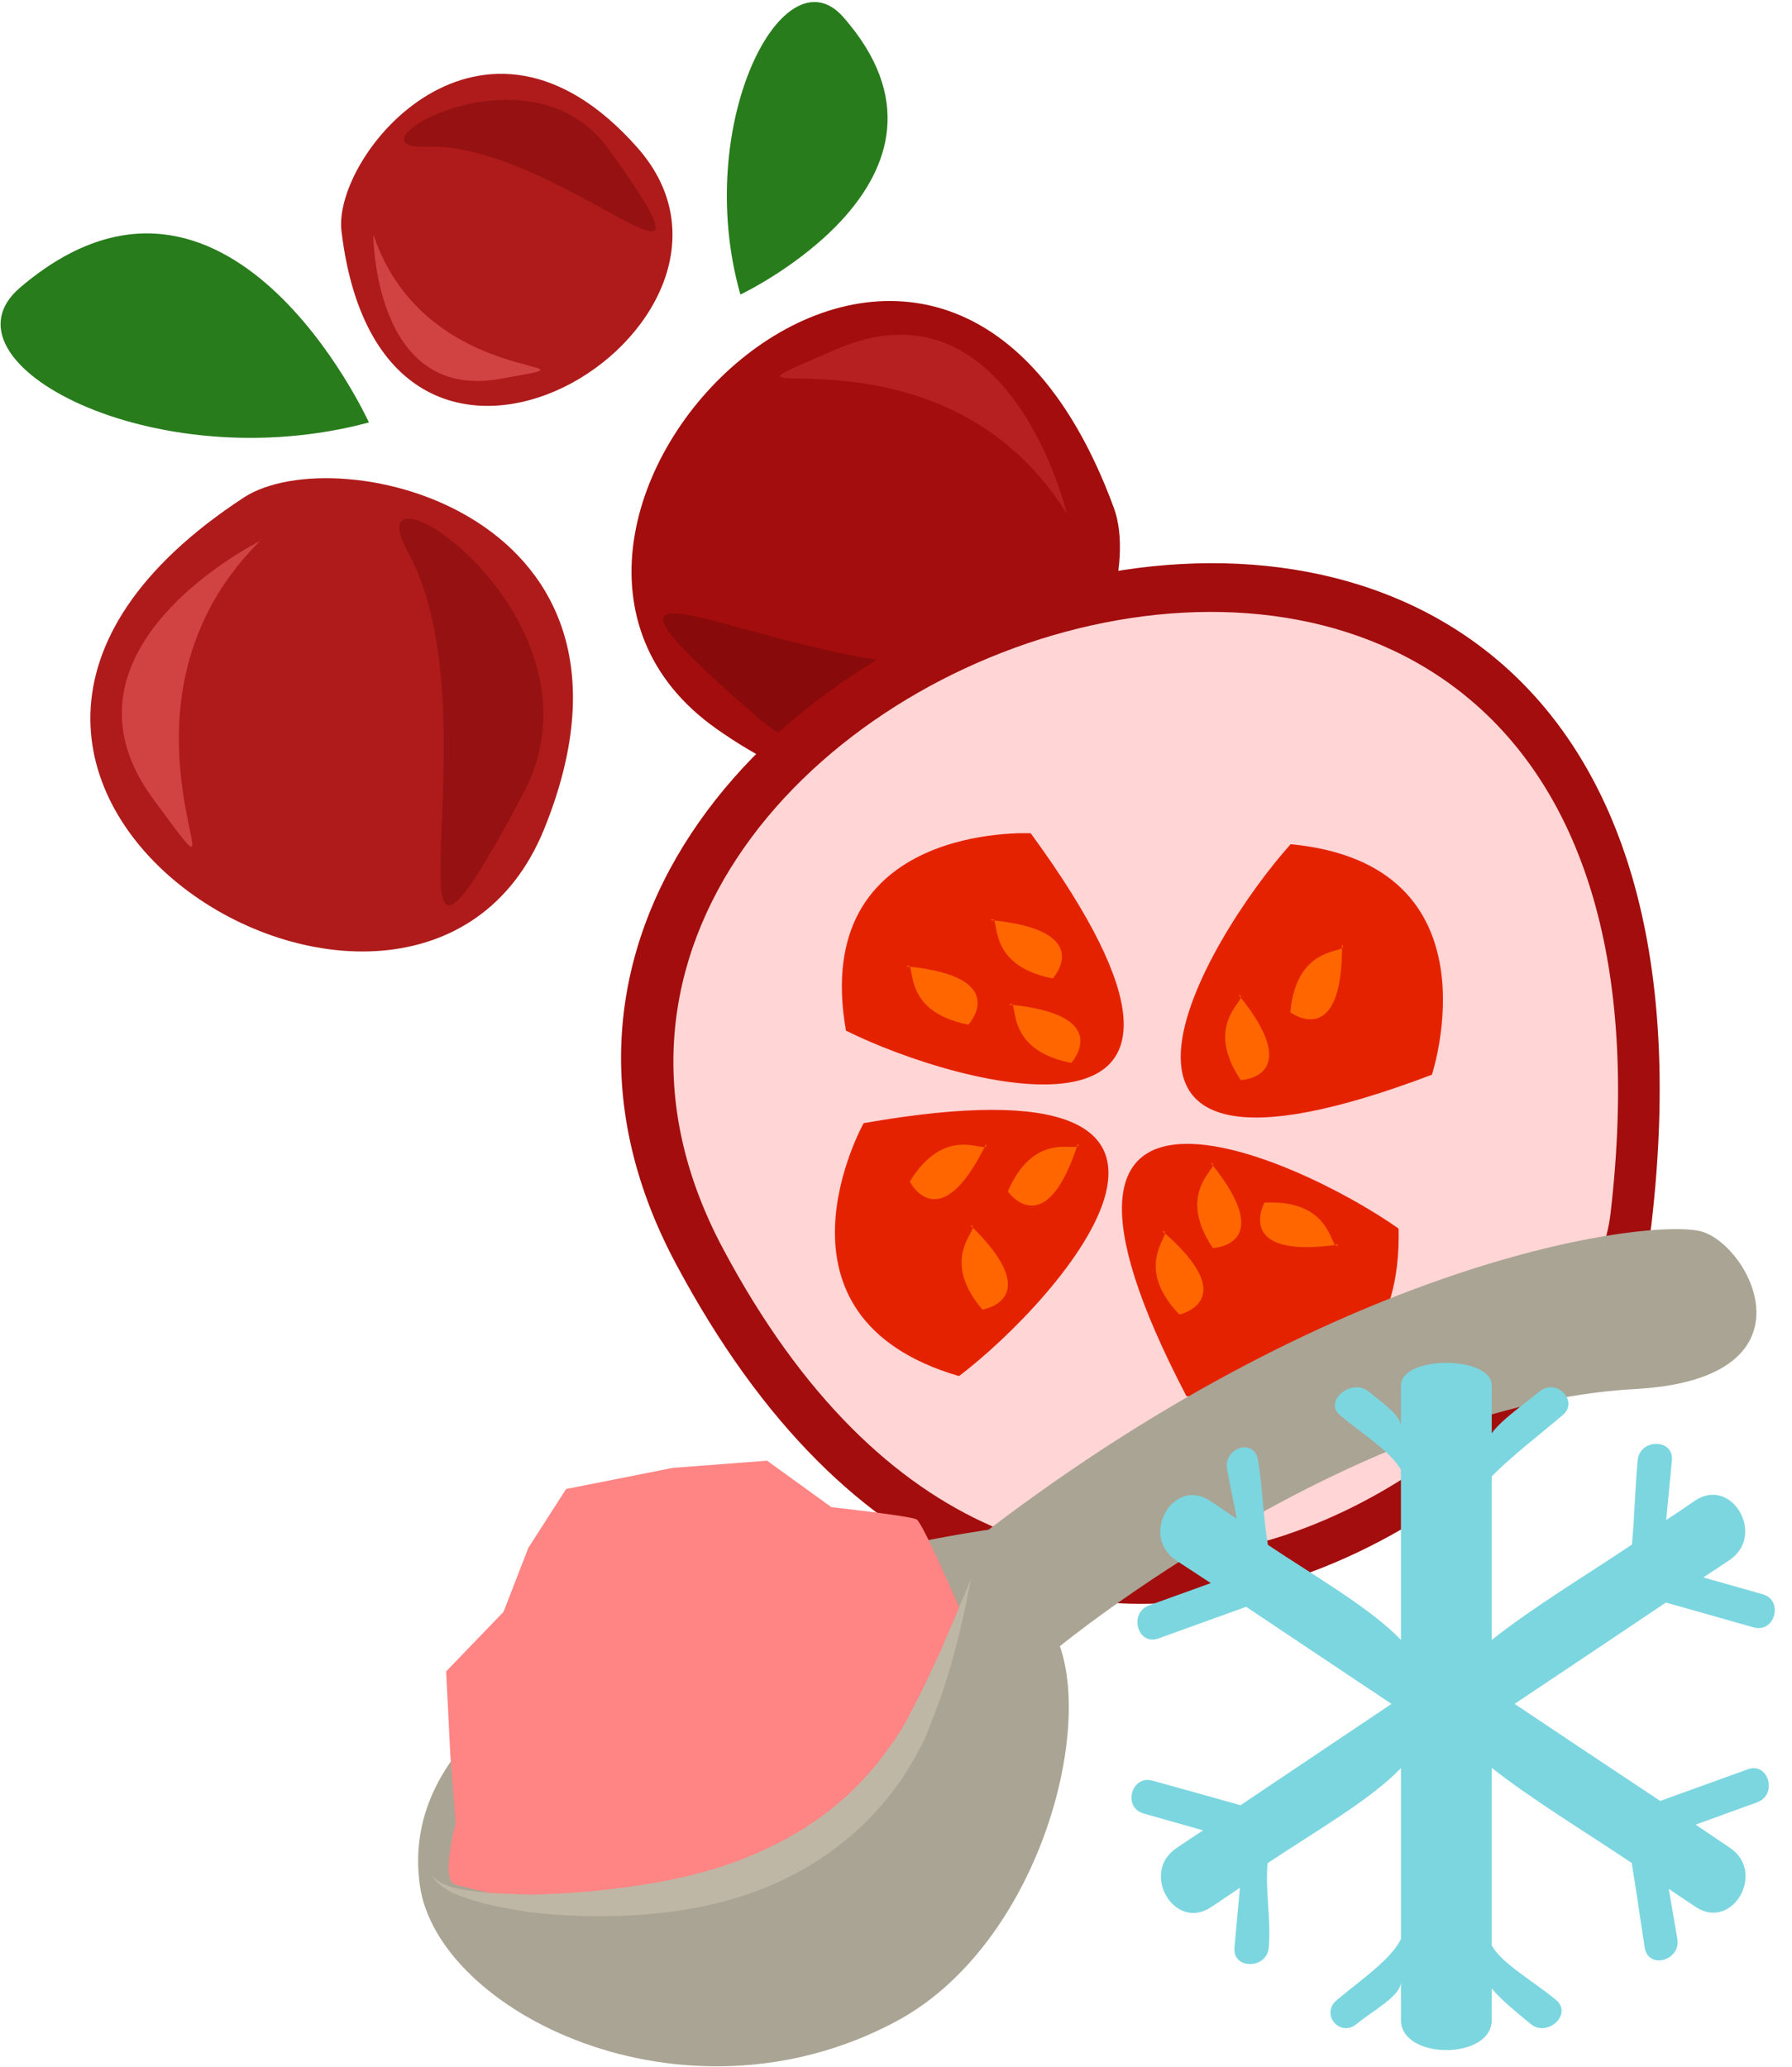
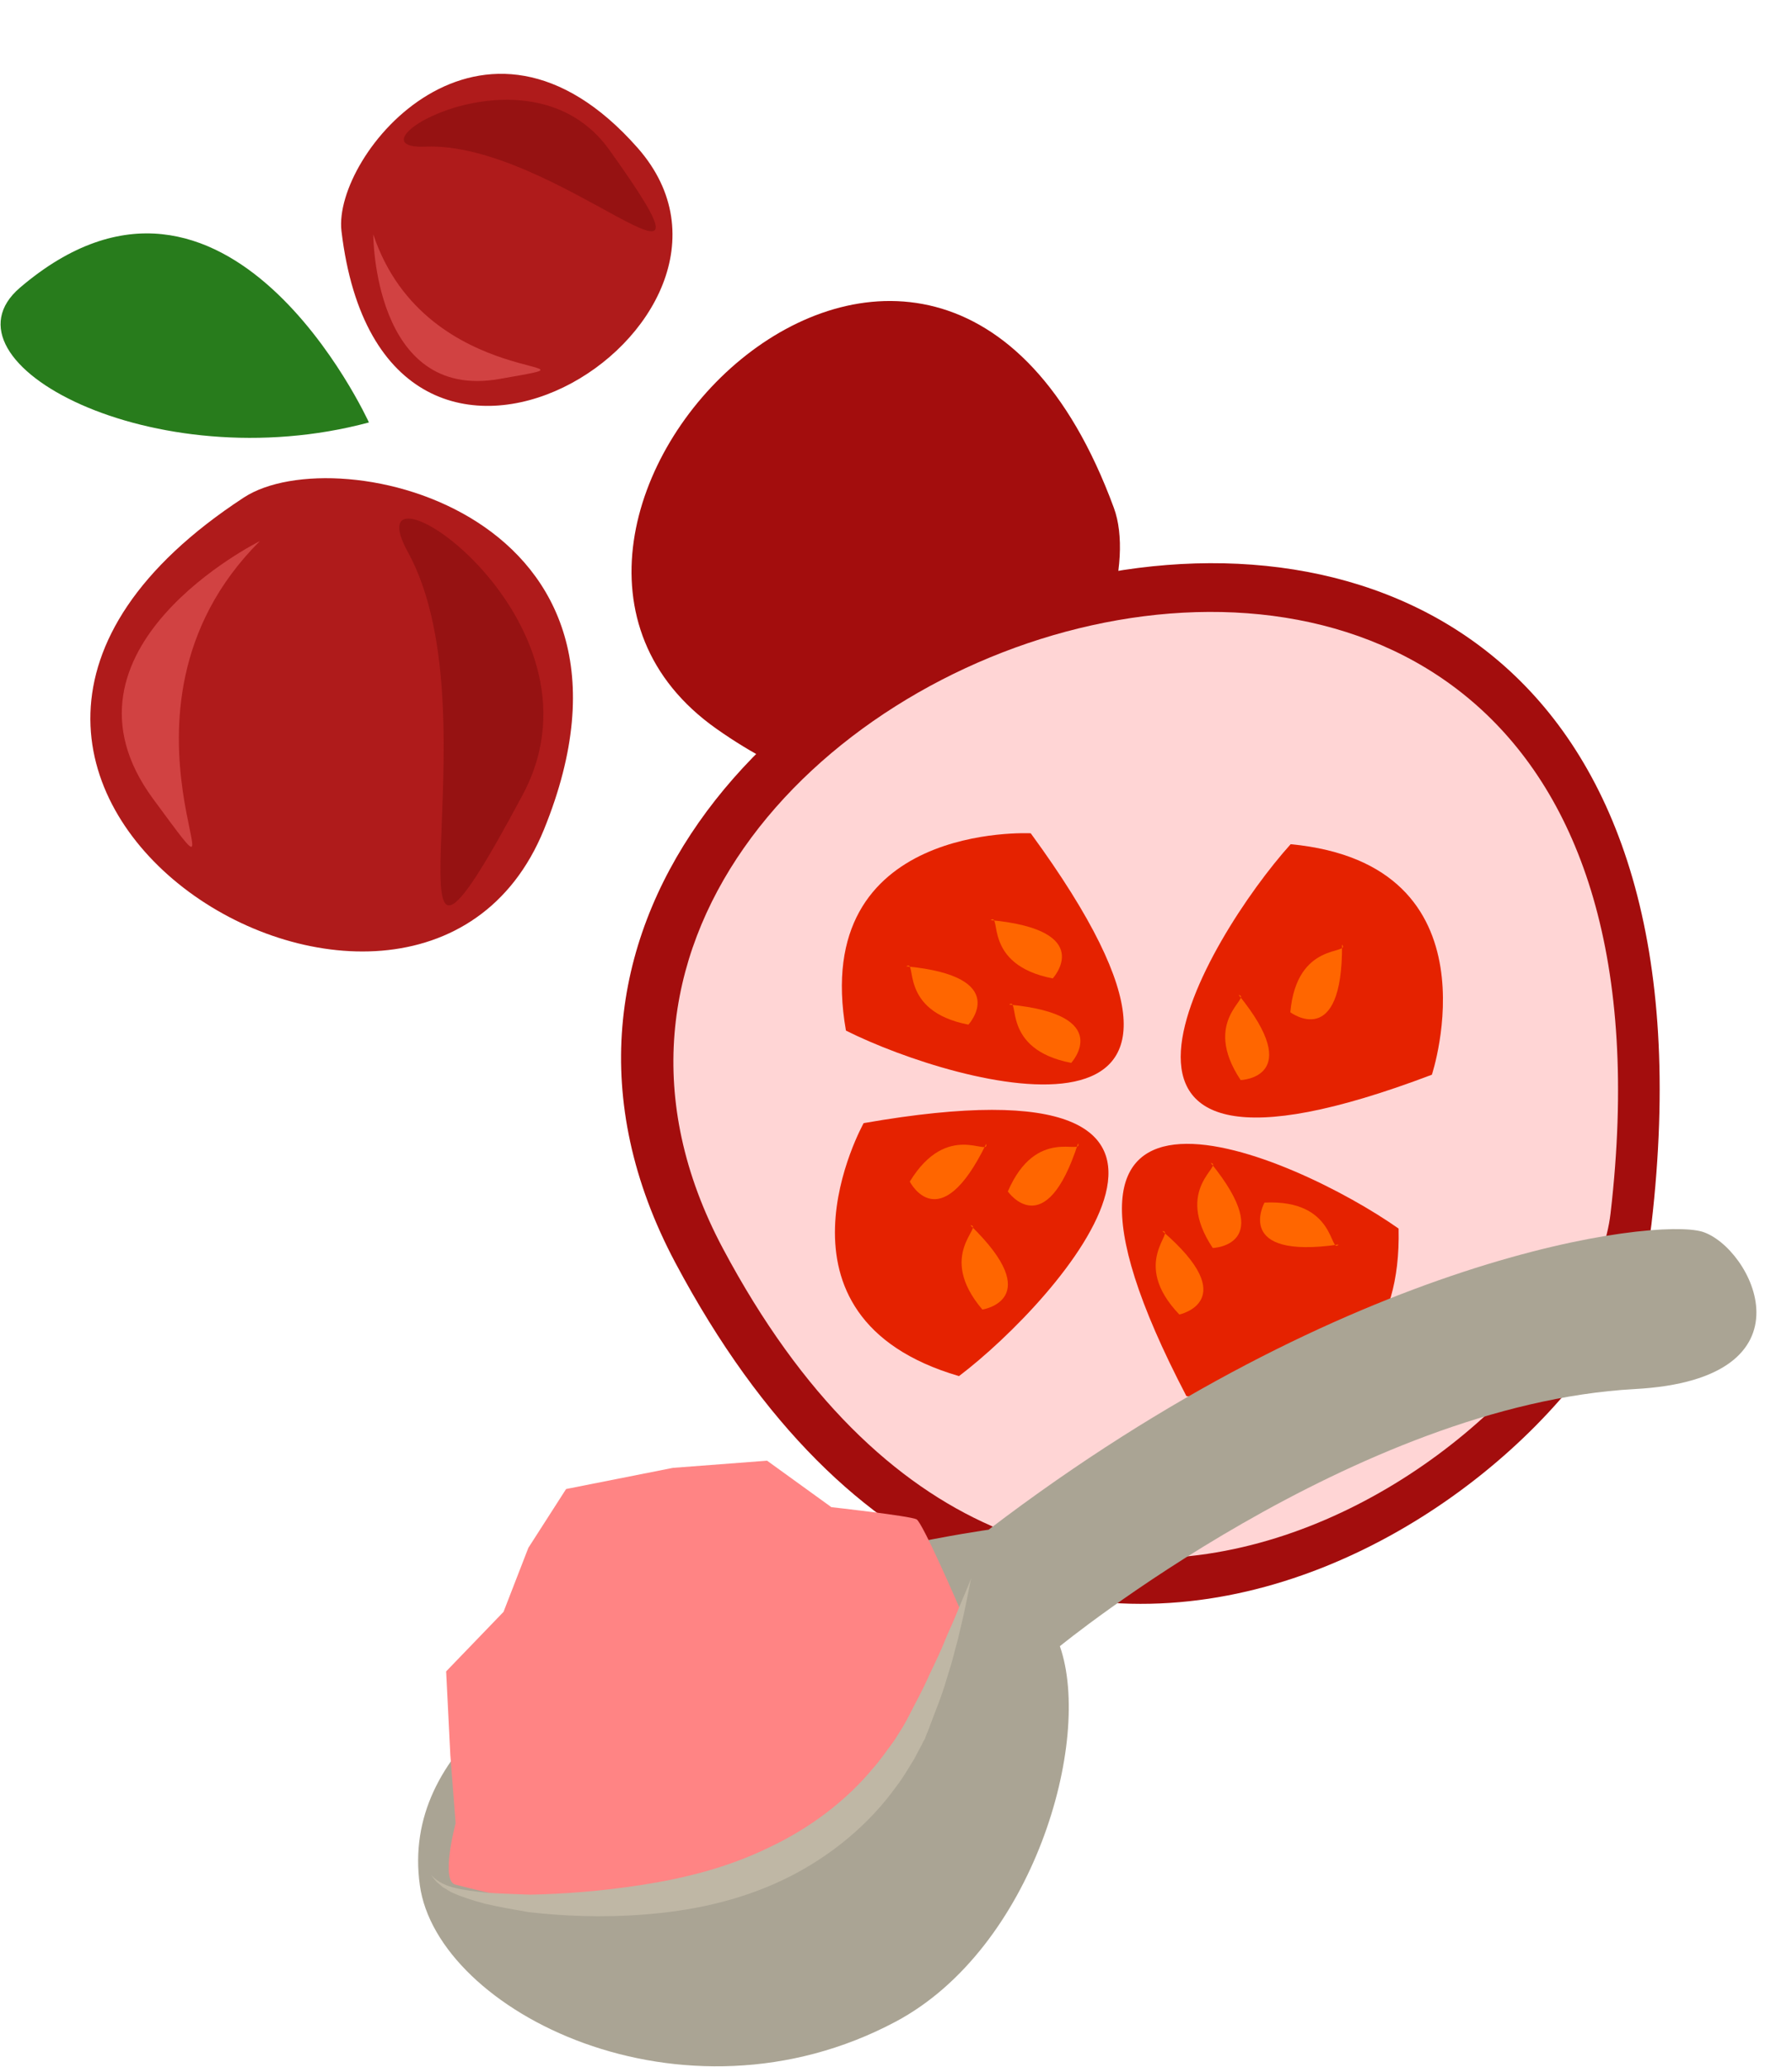
<svg xmlns="http://www.w3.org/2000/svg" xmlns:ns1="http://www.inkscape.org/namespaces/inkscape" xmlns:ns2="http://sodipodi.sourceforge.net/DTD/sodipodi-0.dtd" width="1212.306mm" height="1398.338mm" viewBox="0 0 1212.307 1398.338" version="1.1" id="svg8" ns1:version="0.92.4 (5da689c313, 2019-01-14)" ns2:docname="Dužina brusinek mražená.svg">
  <defs id="defs2">
    <style type="text/css" id="style2">
   
    .fil0 {fill:#287C1C;fill-rule:nonzero}
    .fil5 {fill:#890A0A;fill-rule:nonzero}
    .fil2 {fill:#961212;fill-rule:nonzero}
    .fil4 {fill:#A30D0D;fill-rule:nonzero}
    .fil1 {fill:#AF1B1B;fill-rule:nonzero}
    .fil6 {fill:#B72020;fill-rule:nonzero}
    .fil3 {fill:#D14242;fill-rule:nonzero}
   
  </style>
    <style type="text/css" id="style2-8">
    .fil5 {fill:#45AF51;fill-rule:nonzero}
    .fil4 {fill:#662E12;fill-rule:nonzero}
    .fil2 {fill:#93360C;fill-rule:nonzero}
    .fil9 {fill:#AAA494;fill-rule:nonzero}
    .fil3 {fill:#BF5D36;fill-rule:nonzero}
    .fil11 {fill:#BFB7A5;fill-rule:nonzero}
    .fil1 {fill:#CC5E21;fill-rule:nonzero}
    .fil8 {fill:#D8D8D8;fill-rule:nonzero}
    .fil10 {fill:#E5E1DA;fill-rule:nonzero}
    .fil7 {fill:#E6E6E6;fill-rule:nonzero}
    .fil0 {fill:#EAB234;fill-rule:nonzero}
    .fil6 {fill:#F4F2F2;fill-rule:nonzero}
    .fil12 {fill:white;fill-rule:nonzero}
   </style>
    <style type="text/css" id="style2-6">
    .fil3 {fill:#628C2C;fill-rule:nonzero}
    .fil0 {fill:#7CD6E0;fill-rule:nonzero}
    .fil2 {fill:#BC0F41;fill-rule:nonzero}
    .fil1 {fill:#E04661;fill-rule:nonzero}
   </style>
    <style type="text/css" id="style2-7">
    .str0 {stroke:white;stroke-width:70.56}
    .fil1 {fill:#5D6608;fill-rule:nonzero}
    .fil4 {fill:#7A1111;fill-rule:nonzero}
    .fil2 {fill:#A51C1C;fill-rule:nonzero}
    .fil5 {fill:#AF5941;fill-rule:nonzero}
    .fil6 {fill:#BA1313;fill-rule:nonzero}
    .fil3 {fill:#BC664B;fill-rule:nonzero}
    .fil7 {fill:#BF3D3D;fill-rule:nonzero}
    .fil0 {fill:white;fill-rule:nonzero}
   </style>
    <style type="text/css" id="style2-0">
    .fil0 {fill:#5D6608;fill-rule:nonzero}
    .fil1 {fill:#750404;fill-rule:nonzero}
    .fil2 {fill:#8C2626;fill-rule:nonzero}
   </style>
    <style type="text/css" id="style2-5">
    .fil5 {fill:#45AF51;fill-rule:nonzero}
    .fil4 {fill:#662E12;fill-rule:nonzero}
    .fil2 {fill:#93360C;fill-rule:nonzero}
    .fil9 {fill:#AAA494;fill-rule:nonzero}
    .fil3 {fill:#BF5D36;fill-rule:nonzero}
    .fil11 {fill:#BFB7A5;fill-rule:nonzero}
    .fil1 {fill:#CC5E21;fill-rule:nonzero}
    .fil8 {fill:#D8D8D8;fill-rule:nonzero}
    .fil10 {fill:#E5E1DA;fill-rule:nonzero}
    .fil7 {fill:#E6E6E6;fill-rule:nonzero}
    .fil0 {fill:#EAB234;fill-rule:nonzero}
    .fil6 {fill:#F4F2F2;fill-rule:nonzero}
    .fil12 {fill:white;fill-rule:nonzero}
   </style>
    <style type="text/css" id="style2-6-6">
    .fil3 {fill:#628C2C;fill-rule:nonzero}
    .fil0 {fill:#7CD6E0;fill-rule:nonzero}
    .fil2 {fill:#BC0F41;fill-rule:nonzero}
    .fil1 {fill:#E04661;fill-rule:nonzero}
   </style>
    <style type="text/css" id="style2-7-2">
    .str0 {stroke:white;stroke-width:70.56}
    .fil1 {fill:#5D6608;fill-rule:nonzero}
    .fil4 {fill:#7A1111;fill-rule:nonzero}
    .fil2 {fill:#A51C1C;fill-rule:nonzero}
    .fil5 {fill:#AF5941;fill-rule:nonzero}
    .fil6 {fill:#BA1313;fill-rule:nonzero}
    .fil3 {fill:#BC664B;fill-rule:nonzero}
    .fil7 {fill:#BF3D3D;fill-rule:nonzero}
    .fil0 {fill:white;fill-rule:nonzero}
   </style>
    <style type="text/css" id="style2-0-6">
    .fil0 {fill:#5D6608;fill-rule:nonzero}
    .fil1 {fill:#750404;fill-rule:nonzero}
    .fil2 {fill:#8C2626;fill-rule:nonzero}
   </style>
    <style type="text/css" id="style2-9">
    .fil5 {fill:#45AF51;fill-rule:nonzero}
    .fil4 {fill:#662E12;fill-rule:nonzero}
    .fil2 {fill:#93360C;fill-rule:nonzero}
    .fil9 {fill:#AAA494;fill-rule:nonzero}
    .fil3 {fill:#BF5D36;fill-rule:nonzero}
    .fil11 {fill:#BFB7A5;fill-rule:nonzero}
    .fil1 {fill:#CC5E21;fill-rule:nonzero}
    .fil8 {fill:#D8D8D8;fill-rule:nonzero}
    .fil10 {fill:#E5E1DA;fill-rule:nonzero}
    .fil7 {fill:#E6E6E6;fill-rule:nonzero}
    .fil0 {fill:#EAB234;fill-rule:nonzero}
    .fil6 {fill:#F4F2F2;fill-rule:nonzero}
    .fil12 {fill:white;fill-rule:nonzero}
   </style>
    <style type="text/css" id="style2-6-7">
    .fil3 {fill:#628C2C;fill-rule:nonzero}
    .fil0 {fill:#7CD6E0;fill-rule:nonzero}
    .fil2 {fill:#BC0F41;fill-rule:nonzero}
    .fil1 {fill:#E04661;fill-rule:nonzero}
   </style>
    <style type="text/css" id="style2-7-7">
    .str0 {stroke:white;stroke-width:70.56}
    .fil1 {fill:#5D6608;fill-rule:nonzero}
    .fil4 {fill:#7A1111;fill-rule:nonzero}
    .fil2 {fill:#A51C1C;fill-rule:nonzero}
    .fil5 {fill:#AF5941;fill-rule:nonzero}
    .fil6 {fill:#BA1313;fill-rule:nonzero}
    .fil3 {fill:#BC664B;fill-rule:nonzero}
    .fil7 {fill:#BF3D3D;fill-rule:nonzero}
    .fil0 {fill:white;fill-rule:nonzero}
   </style>
  </defs>
  <ns2:namedview id="base" pagecolor="#ffffff" bordercolor="#666666" borderopacity="1.0" ns1:pageopacity="0.0" ns1:pageshadow="2" ns1:zoom="0.061871843" ns1:cx="5449.4807" ns1:cy="3214.6086" ns1:document-units="mm" ns1:current-layer="layer1-1-3" showgrid="false" ns1:window-width="1920" ns1:window-height="1001" ns1:window-x="-9" ns1:window-y="-9" ns1:window-maximized="1" />
  <g ns1:label="Vrstva 1" ns1:groupmode="layer" id="layer1" transform="translate(1897.294,-295.613)">
    <g transform="matrix(0.283,0,0,0.283,-3163.834,-4152.673)" id="Vrstva_x0020_1">
-       <path d="m 6245.308,16422.539 c 0,0 585.475,-276.875 246.047,-663.274 -143.14,-163.351 -361.182,257.299 -246.047,663.274 z" style="fill:#287c1c;fill-rule:nonzero;stroke-width:0.465" id="path7" class="fil0" ns1:connector-curvature="0" />
      <path d="m 5357.32,16728.306 c 0,0 -339.023,-744.417 -833.898,-322.47 -208.356,177.902 319.169,460.804 833.898,322.47 z" style="fill:#287c1c;fill-rule:nonzero;stroke-width:0.465" id="path9" class="fil0" ns1:connector-curvature="0" />
      <path d="m 5058.426,16907.674 c 223.908,-146.129 1024.69,38.704 717.254,794.058 -308.061,755.151 -1749.632,-118.983 -717.254,-794.058 z" style="fill:#af1b1b;fill-rule:nonzero;stroke-width:0.465" id="path11" class="fil1" ns1:connector-curvature="0" />
      <path d="m 5450.357,17038.012 c -141.706,-257.441 502.149,153.344 274.974,579.655 -376.768,706.973 -54.331,-178.544 -274.974,-579.655 z" style="fill:#961212;fill-rule:nonzero;stroke-width:0.465" id="path13" class="fil2" ns1:connector-curvature="0" />
      <path d="m 5096.59,17011.986 c 0,0 -519.166,257.414 -255.217,616.275 264.364,358.651 -160.181,-202.195 255.217,-616.275 z" style="fill:#d14242;fill-rule:nonzero;stroke-width:0.465" id="path15" class="fil3" ns1:connector-curvature="0" />
      <path d="m 5291.691,16270.687 c -21.462,-182.655 337.214,-619.157 707.814,-198.976 370.811,420.596 -607.709,1040.259 -707.814,198.976 z" style="fill:#af1b1b;fill-rule:nonzero;stroke-width:0.465" id="path17" class="fil1" ns1:connector-curvature="0" />
      <path d="m 5491.609,16068.887 c -201.656,8.645 248.344,-261.767 440.689,8.134 320.567,448.1 -126.03,-21.265 -440.689,-8.134 z" style="fill:#961212;fill-rule:nonzero;stroke-width:0.465" id="path19" class="fil2" ns1:connector-curvature="0" />
      <path d="m 5367.703,16278.656 c 0,0 -0.214,398.606 301.146,345.782 301.775,-53.035 -173.425,36.614 -301.146,-345.782 z" style="fill:#d14242;fill-rule:nonzero;stroke-width:0.465" id="path21" class="fil3" ns1:connector-curvature="0" />
      <path d="m 7138.159,16932.692 c 93.613,255.168 -272.127,1005.593 -949.598,528.359 -677.26,-476.818 516.967,-1704.246 949.598,-528.359 z" style="fill:#a30d0d;fill-rule:nonzero;stroke-width:0.465" id="path23" class="fil4" ns1:connector-curvature="0" />
-       <path d="m 6919.823,17290.899 c 287.074,-81.067 -266.557,461.881 -636.488,139.942 -614.46,-534.144 188.732,-12.54 636.488,-139.942 z" style="fill:#890a0a;fill-rule:nonzero;stroke-width:0.465" id="path25" class="fil5" ns1:connector-curvature="0" />
-       <path d="m 7025.824,16946.748 c 0,0 -135.898,-572.813 -551.564,-393.316 -415.664,179.499 237.179,-112.677 551.564,393.316 z" style="fill:#b72020;fill-rule:nonzero;stroke-width:0.465" id="path27" class="fil6" ns1:connector-curvature="0" />
      <path d="m 8423.126,18645.857 c -68,580 -1497,1664 -2333,92 -836,-1571.001 2644,-2766.001 2333,-92 z" style="fill:#a30d0d;fill-rule:nonzero" id="path23-94" class="fil4" ns1:connector-curvature="0" />
      <path d="m 8325.422,18619.345 c -61.85,527.54 -1361.598,1513.493 -2121.983,83.678 -760.385,-1428.906 2404.854,-2515.82 2121.983,-83.678 z" style="fill:#ffd5d5;fill-rule:nonzero;stroke-width:0.91" id="path23-94-8" class="fil4" ns1:connector-curvature="0" />
      <path d="m 6939.37,17710.524 c 0,0 -529.254,-27.419 -441.725,471.774 268.241,134.334 1040.859,347.698 441.725,-471.774 z" style="fill:#e52200;fill-opacity:1;fill-rule:nonzero;stroke-width:0.541" id="path15-4" class="fil3" ns1:connector-curvature="0" ns2:nodetypes="ccc" />
      <path d="m 7898.299,18287.752 c 0,0 166.94,-502.984 -337.577,-551.12 -200.726,222.953 -611.547,911.204 337.577,551.12 z" style="fill:#e52200;fill-opacity:1;fill-rule:nonzero;stroke-width:0.541" id="path15-4-8" class="fil3" ns1:connector-curvature="0" ns2:nodetypes="ccc" />
      <path d="m 7311.443,19055.992 c 0,0 519.201,106.264 507.315,-400.405 -245.133,-172.941 -977.152,-499.456 -507.315,400.405 z" style="fill:#e52200;fill-opacity:1;fill-rule:nonzero;stroke-width:0.541" id="path15-4-88" class="fil3" ns1:connector-curvature="0" ns2:nodetypes="ccc" />
      <path d="m 6539.981,18403.512 c 0,0 -258.556,462.613 227.906,604.773 239.074,-181.225 772.001,-779.934 -227.906,-604.773 z" style="fill:#e52200;fill-opacity:1;fill-rule:nonzero;stroke-width:0.541" id="path15-4-2" class="fil3" ns1:connector-curvature="0" ns2:nodetypes="ccc" />
      <path d="m 6991.993,18057.516 c 0,0 106.115,-115.112 -148.419,-139.398 27.189,-18.81 -20.784,106.688 148.419,139.398 z" style="fill:#ff6600;fill-opacity:1;fill-rule:nonzero;stroke-width:0.273" id="path15-4-8-3" class="fil3" ns1:connector-curvature="0" ns2:nodetypes="ccc" />
      <path d="m 7036.137,18259.452 c 0,0 106.115,-115.112 -148.42,-139.398 27.189,-18.81 -20.784,106.688 148.42,139.398 z" style="fill:#ff6600;fill-opacity:1;fill-rule:nonzero;stroke-width:0.273" id="path15-4-8-3-0" class="fil3" ns1:connector-curvature="0" ns2:nodetypes="ccc" />
      <path d="m 6790.423,18168.024 c 0,0 106.115,-115.112 -148.42,-139.398 27.189,-18.81 -20.784,106.688 148.42,139.398 z" style="fill:#ff6600;fill-opacity:1;fill-rule:nonzero;stroke-width:0.273" id="path15-4-8-3-1" class="fil3" ns1:connector-curvature="0" ns2:nodetypes="ccc" />
      <path d="m 7441.191,18300.575 c 0,0 156.477,-5.125 -4.77,-203.562 32.478,6.181 -90.614,60.028 4.77,203.562 z" style="fill:#ff6600;fill-opacity:1;fill-rule:nonzero;stroke-width:0.273" id="path15-4-8-3-2" class="fil3" ns1:connector-curvature="0" ns2:nodetypes="ccc" />
      <path d="m 7559.908,18138.438 c 0,0 125.263,93.918 123.659,-161.768 21.466,25.144 -108.244,-9.879 -123.659,161.768 z" style="fill:#ff6600;fill-opacity:1;fill-rule:nonzero;stroke-width:0.273" id="path15-4-8-3-2-2" class="fil3" ns1:connector-curvature="0" ns2:nodetypes="ccc" />
      <path d="m 7374.455,18702.008 c 0,0 156.477,-5.125 -4.77,-203.562 32.478,6.181 -90.614,60.028 4.77,203.562 z" style="fill:#ff6600;fill-opacity:1;fill-rule:nonzero;stroke-width:0.273" id="path15-4-8-3-2-1" class="fil3" ns1:connector-curvature="0" ns2:nodetypes="ccc" />
      <path d="m 7498.178,18593.468 c 0,0 -75.82,136.977 177.221,100.265 -21.957,24.715 -5.084,-108.575 -177.221,-100.265 z" style="fill:#ff6600;fill-opacity:1;fill-rule:nonzero;stroke-width:0.273" id="path15-4-8-3-2-2-0" class="fil3" ns1:connector-curvature="0" ns2:nodetypes="ccc" />
      <path d="m 7294.633,18861.07 c 0,0 153.12,-32.642 -40.596,-199.53 33.058,0.356 -78.607,75.068 40.596,199.53 z" style="fill:#ff6600;fill-opacity:1;fill-rule:nonzero;stroke-width:0.273" id="path15-4-8-3-2-2-5" class="fil3" ns1:connector-curvature="0" ns2:nodetypes="ccc" />
      <path d="m 6884.632,18566.885 c 0,0 89.74,128.288 167.927,-115.155 12.557,30.584 -99.77,-43.131 -167.927,115.155 z" style="fill:#ff6600;fill-opacity:1;fill-rule:nonzero;stroke-width:0.273" id="path15-4-8-3-0-3" class="fil3" ns1:connector-curvature="0" ns2:nodetypes="ccc" ns1:transform-center-x="-21.166667" ns1:transform-center-y="-6.047619" />
      <path d="m 6650.271,18543.26 c 0,0 70.612,139.732 182.579,-90.14 8.086,32.058 -92.633,-56.863 -182.579,90.14 z" style="fill:#ff6600;fill-opacity:1;fill-rule:nonzero;stroke-width:0.273" id="path15-4-8-3-0-5" class="fil3" ns1:connector-curvature="0" ns2:nodetypes="ccc" />
      <path d="m 6823.753,18849.196 c 0,0 154.797,-23.43 -28.597,-201.599 32.979,2.332 -82.953,70.236 28.597,201.599 z" style="fill:#ff6600;fill-opacity:1;fill-rule:nonzero;stroke-width:0.273" id="path15-4-8-3-0-6" class="fil3" ns1:connector-curvature="0" ns2:nodetypes="ccc" />
    </g>
    <g ns1:label="Vrstva 1" ns1:groupmode="layer" transform="matrix(0.265,0,0,0.265,1108.667,956.121)" id="layer1-11">
      <g ns1:label="Vrstva 1" ns1:groupmode="layer" transform="matrix(0.265,0,0,0.265,-37.972,299.049)" id="layer1-1">
        <g transform="matrix(5.233,0,0,5.233,-54378.083,-71301.165)" id="Vrstva_x0020_1-2">
          <g transform="matrix(0.953,0.193,-0.193,0.953,-1813.583,-1894.921)" id="_547400224">
            <path ns1:connector-curvature="0" d="m 8329.65,16128.2 c 79.378,227.916 581.579,365.452 934.456,74.662 227.916,-187.834 260.139,-595.725 163.471,-758.41 0,0 457.404,-559.574 969.822,-693.18 340.303,-88.023 163.471,-308.08 66.017,-317.511 -93.524,-7.859 -642.88,172.116 -1211.88,821.285 0,0 -1094,382.741 -921.881,873.154 z" style="fill:#aaa494;fill-rule:nonzero;stroke-width:0.786" id="path45" class="fil9" />
            <path ns1:connector-curvature="0" d="m 8395.67,16114 c 304.15,18.076 771.771,-30.651 833.073,-700.253 0,0 -101.383,-146.181 -114.744,-150.896 -13.361,-3.93 -162.685,9.431 -162.685,9.431 l -136.75,-62.088 -172.116,48.727 -190.192,79.378 -47.941,123.389 -22.006,128.104 -84.093,132.035 39.296,154.04 35.366,124.175 c 0,0 -7.073,113.172 22.792,113.958 z" style="fill:#ff8484;fill-opacity:1;fill-rule:nonzero;stroke-width:0.786" id="path47" class="fil10" />
            <path ns1:connector-curvature="0" d="m 9237.39,15351.7 c 0,0 0,18.862 0,53.443 0,17.29 -0.786,37.724 -1.572,62.873 -0.786,11.789 -1.572,25.15 -2.358,39.296 -0.786,13.361 -2.358,28.293 -3.93,43.226 -2.358,31.436 -9.431,65.231 -14.932,101.383 -0.786,4.715 -2.358,9.431 -2.358,14.147 -1.572,3.929 -3.144,9.431 -3.93,13.36 -3.144,9.431 -5.502,18.862 -8.645,29.079 -7.073,18.862 -13.361,38.51 -22.792,57.372 -34.58,77.806 -94.31,154.826 -172.902,214.556 -78.592,59.729 -165.829,95.096 -245.992,117.887 -79.378,22.792 -153.254,33.795 -216.127,39.296 -30.651,0.786 -58.944,1.572 -84.093,0.786 -24.363,-1.572 -46.369,-3.929 -62.873,-7.859 -8.645,-1.572 -15.718,-5.501 -22.006,-7.073 -6.287,-3.93 -11.789,-6.288 -14.932,-8.645 -7.073,-5.502 -11.003,-9.431 -11.003,-9.431 0,-0.786 14.932,14.146 49.513,14.932 16.504,0.786 36.938,-0.786 61.302,-3.144 23.578,-3.143 51.085,-7.859 80.164,-12.574 59.73,-13.361 128.105,-32.223 202.767,-59.73 74.662,-27.507 152.468,-63.659 223.201,-117.888 70.733,-52.656 126.533,-117.887 162.685,-185.476 10.217,-17.291 17.29,-34.581 25.149,-51.085 3.93,-7.859 7.073,-16.504 10.217,-25.149 1.572,-3.93 3.144,-7.86 4.715,-12.575 1.572,-3.93 2.358,-7.859 3.93,-11.789 9.431,-33.794 19.648,-66.017 25.935,-95.882 3.93,-14.932 7.073,-28.293 10.217,-41.653 3.144,-13.361 5.502,-26.722 7.859,-38.51 5.501,-23.578 9.431,-44.012 12.575,-60.516 7.073,-33.795 10.217,-52.657 10.217,-52.657 z" style="fill:#bfb7a5;fill-rule:nonzero;stroke-width:0.786" id="path49" class="fil11" />
          </g>
        </g>
      </g>
    </g>
    <g ns1:label="Vrstva 1" ns1:groupmode="layer" transform="matrix(5.979,0,0,5.979,626.147,144.857)" id="layer1-6">
      <g ns1:label="Vrstva 1" ns1:groupmode="layer" transform="matrix(0.265,0,0,0.265,-37.972,299.049)" id="layer1-1-3" />
      <g ns1:label="Vrstva 1" ns1:groupmode="layer" transform="matrix(0.265,0,0,0.265,-617.826,298.137)" id="layer1-7">
        <g transform="matrix(0.234,0,0,0.234,-3548.126,-3479.158)" id="Vrstva_x0020_1-7">
          <g transform="matrix(0.521,0,0,0.521,14635.3,5206.99)" id="Vrstva_x0020_1-0">
-             <path ns1:connector-curvature="0" d="m 12907,15709 c 102,29 205,58 307,87 75,21 106,-95 32,-116 -69,-20 -139,-39 -208,-59 31,-20 62,-41 92,-61 128,-86 8,-294 -121,-208 -33,23 -67,46 -101,68 7,-70 13,-140 20,-209 7,-77 -113,-77 -120,0 -9,98 -11,196 -20,295 -166,111 -350,222 -491,334 v -573 c 70,-71 163,-142 248,-214 59,-49 -22,-132 -81,-83 -57,47 -132,98 -167,146 v -167 c 0,-106 -318,-106 -318,0 v 145 c 0,-42 -65,-84 -113,-124 -59,-49 -160,34 -100,83 76,64 178,128 213,191 v 596 c -106,-111 -300,-222 -466,-333 -17,-99 -18,-199 -35,-298 -12,-76 -120,-44 -108,32 10,58 24,117 34,175 -32,-21 -61,-42 -93,-63 -129,-86 -248,122 -120,208 41,27 81,53 122,80 -72,26 -144,52 -216,78 -72,26 -41,142 32,116 102,-37 205,-74 308,-111 169,113 339,227 509,340 -176,118 -353,237 -529,355 -103,-29 -205,-58 -308,-86 -74,-21 -106,94 -31,115 69,20 138,39 208,59 -31,20 -62,41 -93,62 -128,85 -8,293 121,207 34,-23 68,-45 101,-68 -6,70 -13,140 -19,210 -7,77 113,76 120,0 9,-99 -13,-197 -4,-296 166,-111 361,-222 467,-333 v 599 c -35,71 -139,142 -224,213 -60,49 10,133 69,84 57,-47 155,-98 155,-147 v 133 c 0,141 318,141 318,0 v -110 c 35,42 88,84 136,124 59,49 149,-35 89,-84 -76,-64 -190,-127 -225,-191 v -622 c 141,111 324,222 490,333 17,99 30,199 46,298 13,76 127,44 114,-32 -10,-58 -20,-117 -30,-175 31,21 62,42 94,63 129,86 248,-122 120,-207 -40,-27 -80,-54 -120,-81 71,-26 143,-52 215,-78 73,-26 41,-142 -32,-116 -102,37 -205,74 -307,111 -170,-113 -340,-226 -510,-340 177,-118 353,-236 530,-355 z" style="fill:#7cd6e0;fill-rule:nonzero" id="path7-0" class="fil0" />
-           </g>
+             </g>
        </g>
      </g>
    </g>
  </g>
</svg>